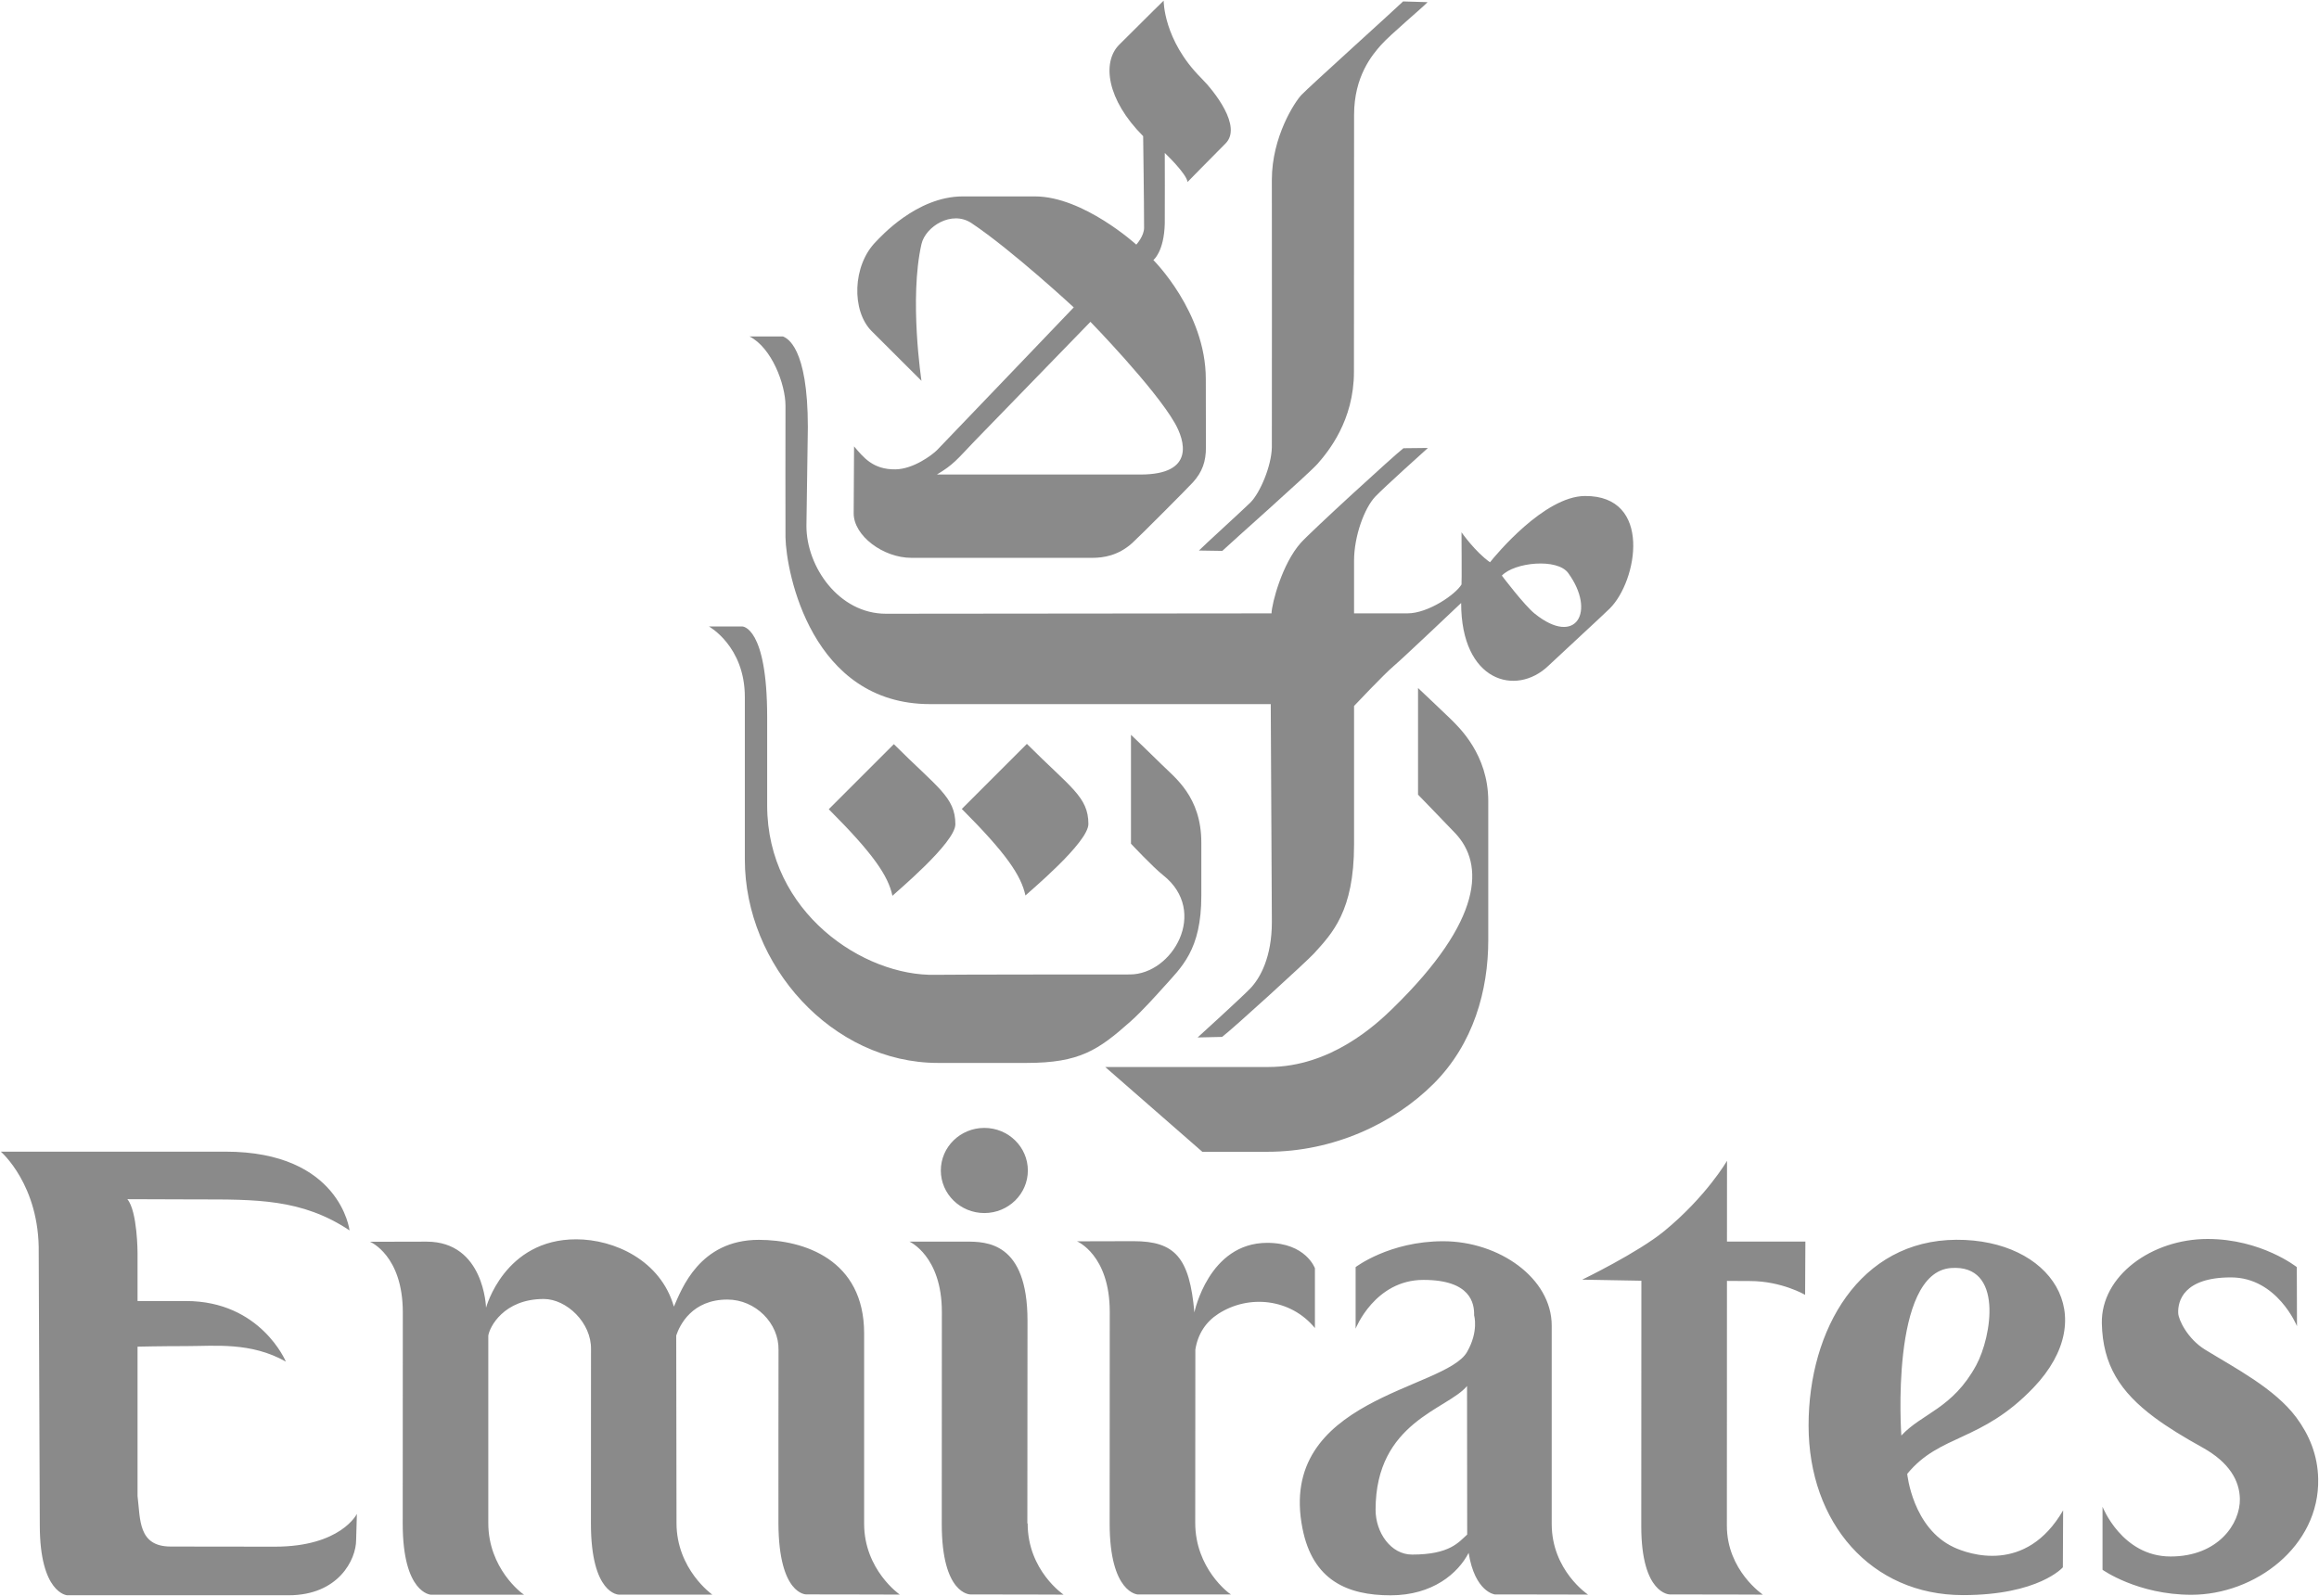
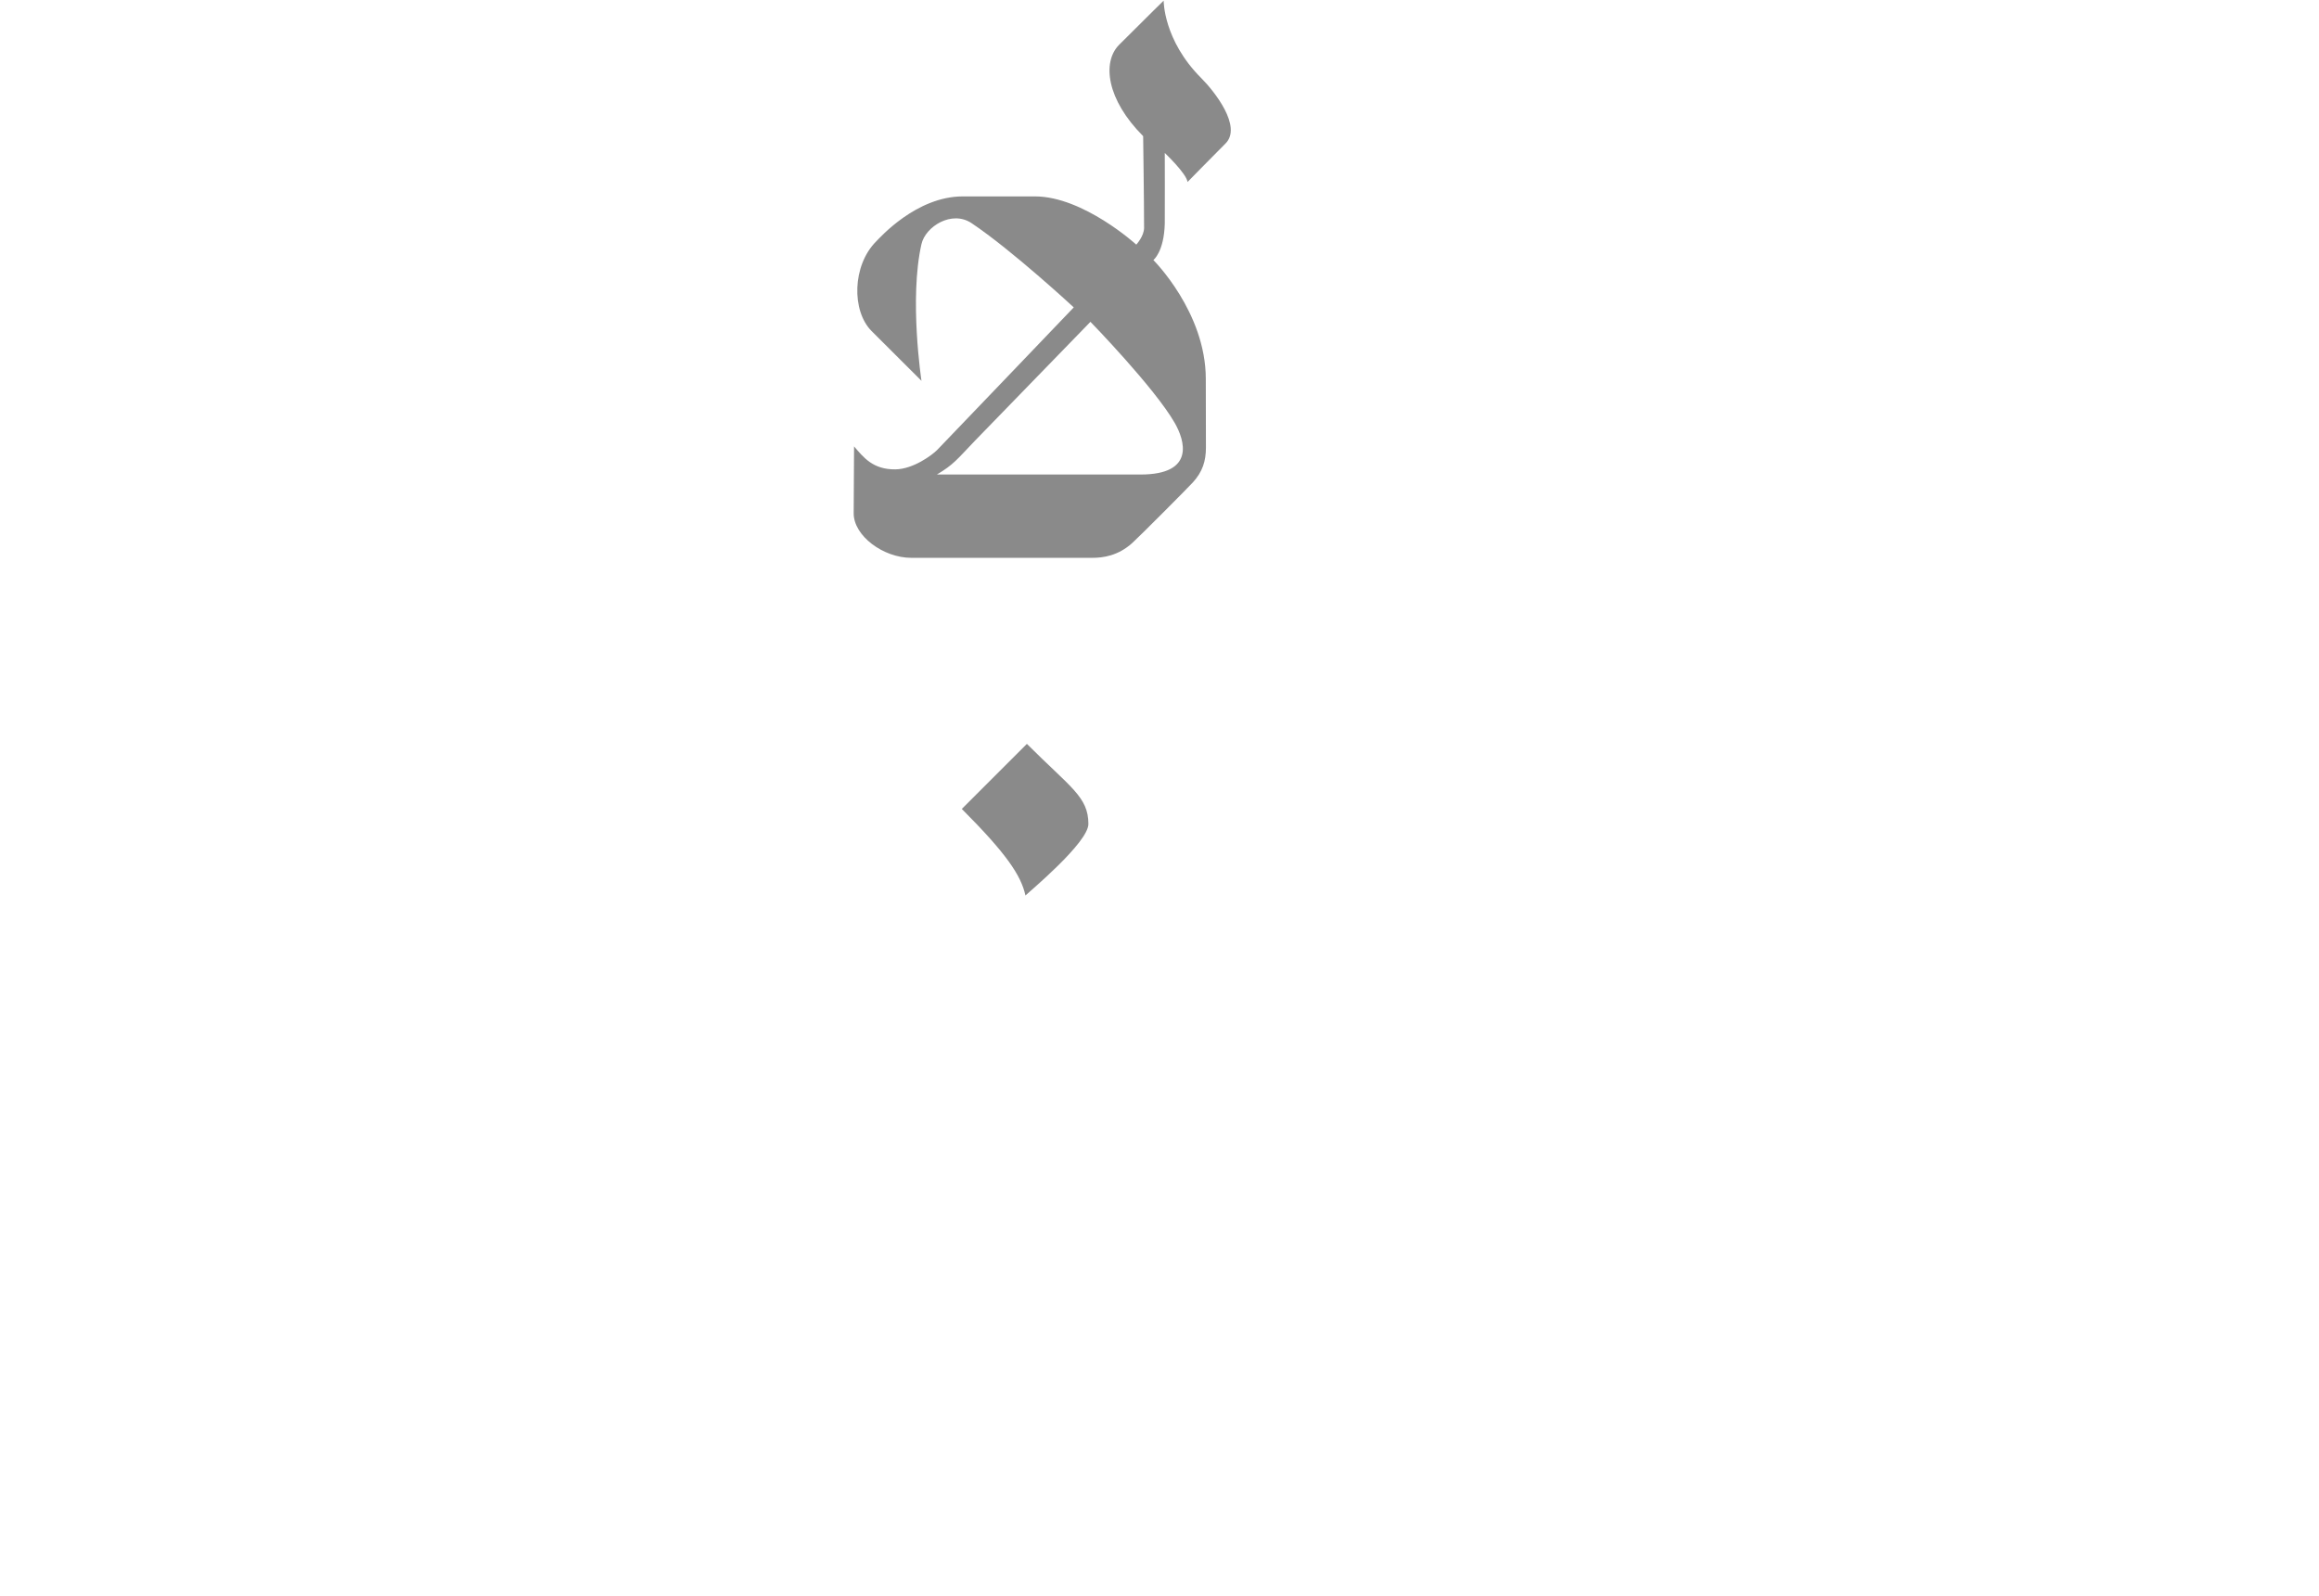
<svg xmlns="http://www.w3.org/2000/svg" width="2281" height="1570" viewBox="0 0 2281 1570" fill="none">
-   <path fill-rule="evenodd" clip-rule="evenodd" d="M1280.19 93.299C1273.73 100.03 1251.01 134.4 1251.01 176.98C1251.01 187.174 1251.19 431.265 1251.01 440.02C1250.66 458.593 1239.31 485.051 1229.96 494.376C1223.37 500.965 1182.89 537.773 1179.3 541.638L1202.25 542.001C1209.72 534.855 1287.7 465.739 1295.86 456.44C1306.47 444.378 1331.76 413.821 1331.76 365.833L1331.89 113.091C1331.89 75.167 1349.56 54.13 1358.66 43.975C1368.01 33.547 1398.73 7.919 1404.18 2.122L1380.1 1.408C1374.27 7.232 1288.2 84.907 1280.19 93.299ZM1087.13 1049.78L1182.62 1133.19H1246.56C1311.56 1133.19 1370.99 1105.37 1410.2 1066.17C1449.43 1026.93 1463.88 974.231 1463.88 924.933V788.206C1463.88 742.254 1435 715.523 1426.99 707.508C1422.61 703.15 1394.8 676.926 1394.8 676.926V781.825C1394.8 781.825 1425.45 813.471 1431.51 819.891C1459.83 849.981 1459.52 904.765 1369.85 992.182C1354.14 1007.47 1309.33 1049.78 1247.67 1049.78H1087.13Z" fill="#8A8A8A" />
-   <path fill-rule="evenodd" clip-rule="evenodd" d="M1352.72 488.63C1342.08 499.888 1331.87 527.423 1331.87 551.689V603.465H1384.39C1404.78 603.465 1431.73 584.879 1437.56 575.048C1437.91 574.321 1437.56 523.7 1437.56 523.7C1437.56 523.7 1451.04 543 1465.6 553.194C1471.08 546.281 1518.87 488.319 1558.9 487.995C1625.72 487.45 1610.62 571.766 1583.32 598.744C1574.47 607.42 1535.01 643.632 1522.8 655.24C1491.23 685.291 1437.2 670.907 1437.2 593.257C1437.2 593.257 1379.21 648.314 1370.52 655.603C1361.78 662.892 1331.87 694.577 1331.87 694.577V830.993C1331.87 896.413 1310.34 918.357 1292.51 938.033C1285.57 945.672 1211.9 1012.88 1202.05 1020.17L1177.99 1020.71C1177.99 1020.71 1221.1 981.52 1229.74 972.545C1239.57 962.338 1251.02 941.612 1251.02 907.113C1251.02 898.371 1249.93 692.748 1249.93 692.748H914.818C798.259 692.748 773.344 563.388 772.617 528.785C772.436 518.59 772.617 415.273 772.617 399.243C772.617 377.985 759.012 342.111 737.288 331.048H770.166C773.953 332.643 794.614 340.969 794.614 420.28C794.614 420.28 793.213 512.572 793.213 517.488C793.213 557.694 825.184 603.828 871.382 603.828L1250.68 603.465C1251.03 593.257 1261.21 554.569 1279.44 534.115C1289.8 522.585 1371.13 448.152 1380.43 440.992L1404.52 440.72C1400.85 444.066 1361.51 479.357 1352.72 488.63ZM1477.25 566.319C1477.25 566.319 1499.21 595.462 1509.68 603.841C1550.53 636.615 1569.92 601.415 1542.5 563.764C1531.66 548.927 1489.64 553.207 1477.25 566.319Z" fill="#8A8A8A" />
  <path fill-rule="evenodd" clip-rule="evenodd" d="M1070.56 810.682C1070.56 828.996 1012.05 877.606 1008.63 881.03C1004.4 861.303 989.64 839.514 946.036 795.884L1010.05 731.865C1052.95 774.821 1070.56 783.965 1070.56 810.682ZM1181.58 76.853C1194.42 89.693 1222.06 124.53 1205.47 141.144C1190.83 155.8 1168.1 179.042 1168.1 179.042C1166.96 170.663 1145.69 150.496 1145.69 150.496C1145.69 150.496 1145.87 212.322 1145.69 219.975C1144.97 247.885 1134.46 255.849 1134.46 255.849C1134.46 255.849 1186.04 307.028 1186.04 372.771C1186.04 404.651 1186.17 433.976 1186.17 440.305C1186.17 453.78 1182.77 464.208 1173.38 474.545C1168.75 479.681 1120.93 527.721 1113.66 534.271C1099.81 546.748 1085.24 548.836 1074.32 548.836H896.517C868.516 548.836 839.697 526.982 839.697 505.128C839.697 499.668 840.06 439.189 840.06 439.189C849.178 449.76 858.451 462.107 880.863 461.783C898.359 461.51 916.75 447.762 921.666 442.847C926.763 437.698 1056.16 302.423 1056.16 302.423C1056.16 302.423 995.555 246.238 955.634 219.547C936.153 206.486 910.278 222.971 906.374 240.13C894.131 293.941 906.374 374.665 906.374 374.665L857.284 325.691C837.531 305.886 838.244 261.089 861.797 237.536C865.533 233.787 901.407 193.231 946.983 193.231H1017.97C1065.59 193.231 1117.68 240.674 1117.68 240.674C1117.68 240.674 1125.33 232.296 1125.33 224.19C1125.33 199.781 1124.42 133.946 1124.42 133.946C1088.59 98.124 1083.71 61.147 1100.88 43.975C1132.94 11.927 1144.59 0.63 1144.59 0.63C1144.59 0.63 1144.2 39.513 1181.58 76.853ZM958.513 434.092C940.991 452.445 937.943 457.036 921.549 466.867H1121.79C1176.05 466.867 1165.26 433.171 1155.54 416.194C1135.58 381.357 1072.57 316.625 1072.57 316.625C1072.57 316.625 962.157 430.214 958.513 434.092Z" fill="#8A8A8A" />
-   <path fill-rule="evenodd" clip-rule="evenodd" d="M730.18 616.356H697.315C697.315 616.356 732.632 635.759 732.632 685.797V845.61C732.632 949.615 818.414 1045.77 922.639 1045.77H1009.69C1061.96 1045.77 1080.3 1033.11 1111.89 1005.07C1123.48 994.775 1138.53 977.876 1144.05 971.741C1162.27 951.353 1181.64 934.868 1181.64 881.316V829.009C1181.64 783.796 1155.47 764.977 1142.81 752.331C1134.71 744.225 1112.44 722.942 1112.44 722.942V830.085C1112.44 830.085 1134.38 853.457 1144.05 861.057C1189.25 896.75 1153.27 958.719 1111.35 958.719C1102.97 958.719 931.821 958.771 920.161 959.07C849.762 960.82 754.602 898.021 754.602 792.434V705.601C754.615 616.357 730.18 616.356 730.18 616.356Z" fill="#8A8A8A" />
-   <path fill-rule="evenodd" clip-rule="evenodd" d="M939.707 810.968C939.707 829.216 881.2 877.892 877.802 881.316C873.613 861.589 858.814 839.8 815.184 796.169L879.203 732.151C922.146 775.081 939.707 784.185 939.707 810.968ZM270.35 1521.71C259.923 1521.71 179.458 1521.58 167.954 1521.58C135.659 1521.58 138.124 1494.77 135.296 1471.86V1324.92C135.296 1324.92 157.708 1324.38 183.103 1324.38C211.48 1324.38 246.81 1320.19 281.18 1339.64C281.18 1339.64 256.46 1280.03 182.921 1280.03H135.296V1232.95C135.296 1232.95 135.296 1191.93 125.283 1179.82C125.283 1179.82 188.615 1180.05 192.934 1180.05C251.492 1180.09 296.757 1179.19 343.824 1210.55C343.824 1210.55 334.81 1133.06 221.714 1133.06H0.787C0.787 1133.06 39.138 1165.89 38.075 1232.72L39.138 1500.47C39.138 1567.68 66.037 1569.53 66.037 1569.53H283.774C333.124 1569.53 350.296 1534.24 350.296 1515.12L351.035 1489.46C351.035 1489.43 335.368 1521.71 270.35 1521.71ZM849.969 1499.08V1311.81C849.969 1239.14 790.593 1219.83 746.38 1219.83C687.834 1219.83 670.312 1268.74 662.841 1285.53C649.781 1239.94 604.153 1219.3 566.722 1219.3C496.011 1219.3 478.074 1286.62 478.074 1286.62C478.074 1286.62 476.401 1221.6 419.619 1221.6L363.979 1221.73C363.979 1221.73 396.209 1234.99 396.209 1291.17L396.118 1499.12C396.118 1567.78 423.808 1568.97 423.808 1568.97H515.505C513.131 1567.78 480.305 1543.02 480.305 1498.53V1314.08C481.433 1305.88 495.285 1278.02 534.843 1278.02C557.254 1278.02 581.884 1301.38 581.326 1327.64L581.248 1499.03C581.248 1568.69 608.563 1568.88 608.563 1568.88H700.622C700.622 1568.88 665.422 1544.11 665.422 1498.44L665.15 1313.94C668.6 1303.65 680.714 1278.59 715.46 1278.59C743.137 1278.59 766.314 1301.95 765.769 1328.23C765.769 1328.23 765.588 1484.67 765.679 1499.2C766.094 1569.31 793.006 1568.67 793.006 1568.67C840.942 1568.67 885.065 1568.87 885.065 1568.87C885.065 1568.87 849.969 1544.62 849.969 1499.08ZM1010.83 1499C1010.83 1545.16 1046.16 1568.9 1046.16 1568.9C1046.16 1568.9 1002.38 1568.7 954.466 1568.7C954.466 1568.7 926.335 1569.12 926.335 1499.53V1499.22L926.426 1290.69C926.426 1235.7 894.559 1221.58 894.559 1221.58H950.199C969.823 1221.58 1010.66 1221.58 1010.66 1299.34L1010.52 1498.68L1010.83 1499ZM1293.37 1247.78C1293.37 1247.78 1284.52 1222.78 1246.43 1222.78C1188.83 1222.78 1174.8 1291.23 1174.8 1291.23C1170.11 1237.13 1155.61 1221.14 1114.97 1221.14L1059.33 1221.28C1059.33 1221.28 1091.57 1234.5 1091.57 1290.68L1091.47 1498.9C1091.47 1567.61 1119.14 1568.74 1119.14 1568.74H1210.84C1208.48 1567.61 1175.65 1542.84 1175.65 1498.34L1175.76 1327.86C1178.17 1312.41 1186.15 1300.51 1198.25 1292.68C1228.47 1273.11 1269.74 1277.75 1293.37 1306.61V1247.78ZM1721.29 1260.36C1752.35 1260.36 1775.53 1273.92 1775.53 1273.92L1775.8 1221.53H1698.67L1698.72 1142.07C1698.72 1142.07 1678.46 1177.13 1636.99 1211.19C1610.94 1232.58 1556.25 1259 1556.25 1259L1614.48 1260.05L1614.38 1501.69C1614.38 1568.7 1642.4 1568.7 1642.4 1568.7C1692.71 1568.7 1733.99 1568.9 1733.99 1568.9C1733.99 1568.9 1698.58 1545.16 1698.58 1501.09L1698.66 1260.23C1722.83 1260.31 1706.19 1260.36 1721.29 1260.36ZM2000.14 1365.27C1948.69 1419.08 1908.31 1410.65 1875.97 1450.08C1875.97 1450.13 1881.16 1503.54 1922.02 1522.39C1935.98 1528.86 1992.62 1549.3 2029.32 1485.97L2029.06 1542.01C2029.06 1542.01 2005.51 1569.36 1930.75 1569.36C1840.65 1569.36 1778.94 1498.52 1778.94 1402.44C1778.94 1307.97 1829.25 1220.27 1924.24 1219.77C2017.34 1219.3 2067.75 1294.52 2000.14 1365.27ZM1943.83 1343.22C1959.05 1315.09 1971.04 1243.64 1919 1247.56C1858.72 1252.08 1870.18 1412.39 1870.18 1412.39C1890.35 1390.48 1920.6 1386.02 1943.83 1343.22ZM968.214 1193.47C991.845 1193.47 1011.01 1174.72 1011.01 1151.59C1011.01 1128.47 991.845 1109.7 968.214 1109.7C944.584 1109.7 925.414 1128.47 925.414 1151.59C925.414 1174.72 944.584 1193.47 968.214 1193.47ZM1388.91 1529.49C1367.99 1529.49 1353.04 1507.73 1353.04 1485.42C1353.04 1398.73 1424.02 1386.76 1443 1363.62L1443.15 1509.79C1434.76 1517.24 1426.25 1529.49 1388.91 1529.49ZM1443 1330.16C1421.66 1367.54 1255.7 1375.46 1281.15 1503.83C1291.2 1554.73 1325.13 1569.57 1367.79 1569.57C1409.23 1569.57 1434.13 1547.94 1444.57 1527.81C1450.75 1566.46 1470.27 1568.69 1470.27 1568.69C1518.22 1568.69 1562 1568.88 1562 1568.88C1562 1568.88 1526.28 1545.15 1526.28 1499.35V1304.21C1526.28 1257.53 1474.53 1221.2 1419.51 1221.2C1366.65 1221.2 1333.4 1246.66 1333.4 1246.66V1307.22C1333.4 1307.22 1352.28 1259.24 1400.11 1259.24C1446.8 1259.24 1450.24 1282.5 1449.96 1294.1C1449.96 1294.1 1454.68 1309.81 1443 1330.16ZM2203.17 1474.58C2203.68 1499.13 2181.72 1531.37 2135 1531.37C2087.17 1531.37 2068.08 1482.43 2068.08 1482.43V1544.45C2068.08 1544.45 2102.58 1569.04 2155.44 1569.04C2218.19 1569.04 2281.62 1521.35 2280.2 1454.97C2279.74 1431.61 2271.4 1411.71 2258.67 1394.56C2237.44 1366.1 2198.79 1346.2 2168.86 1327.8C2151.8 1317.28 2142.72 1298.49 2142.52 1291.87C2142.02 1280.25 2147.65 1256.78 2194.38 1256.78C2239.95 1256.78 2259.35 1304.75 2259.35 1304.75L2259.17 1246.66C2259.17 1246.66 2224.3 1218.97 2171.42 1218.97C2116.4 1218.97 2066.47 1255.31 2067.4 1301.96C2068.26 1342.95 2085.53 1369.5 2119.05 1394.5C2132.29 1404.37 2148.1 1413.98 2166.39 1424.14C2193.09 1438.94 2202.82 1457.06 2203.17 1474.58Z" fill="#8A8A8A" />
</svg>